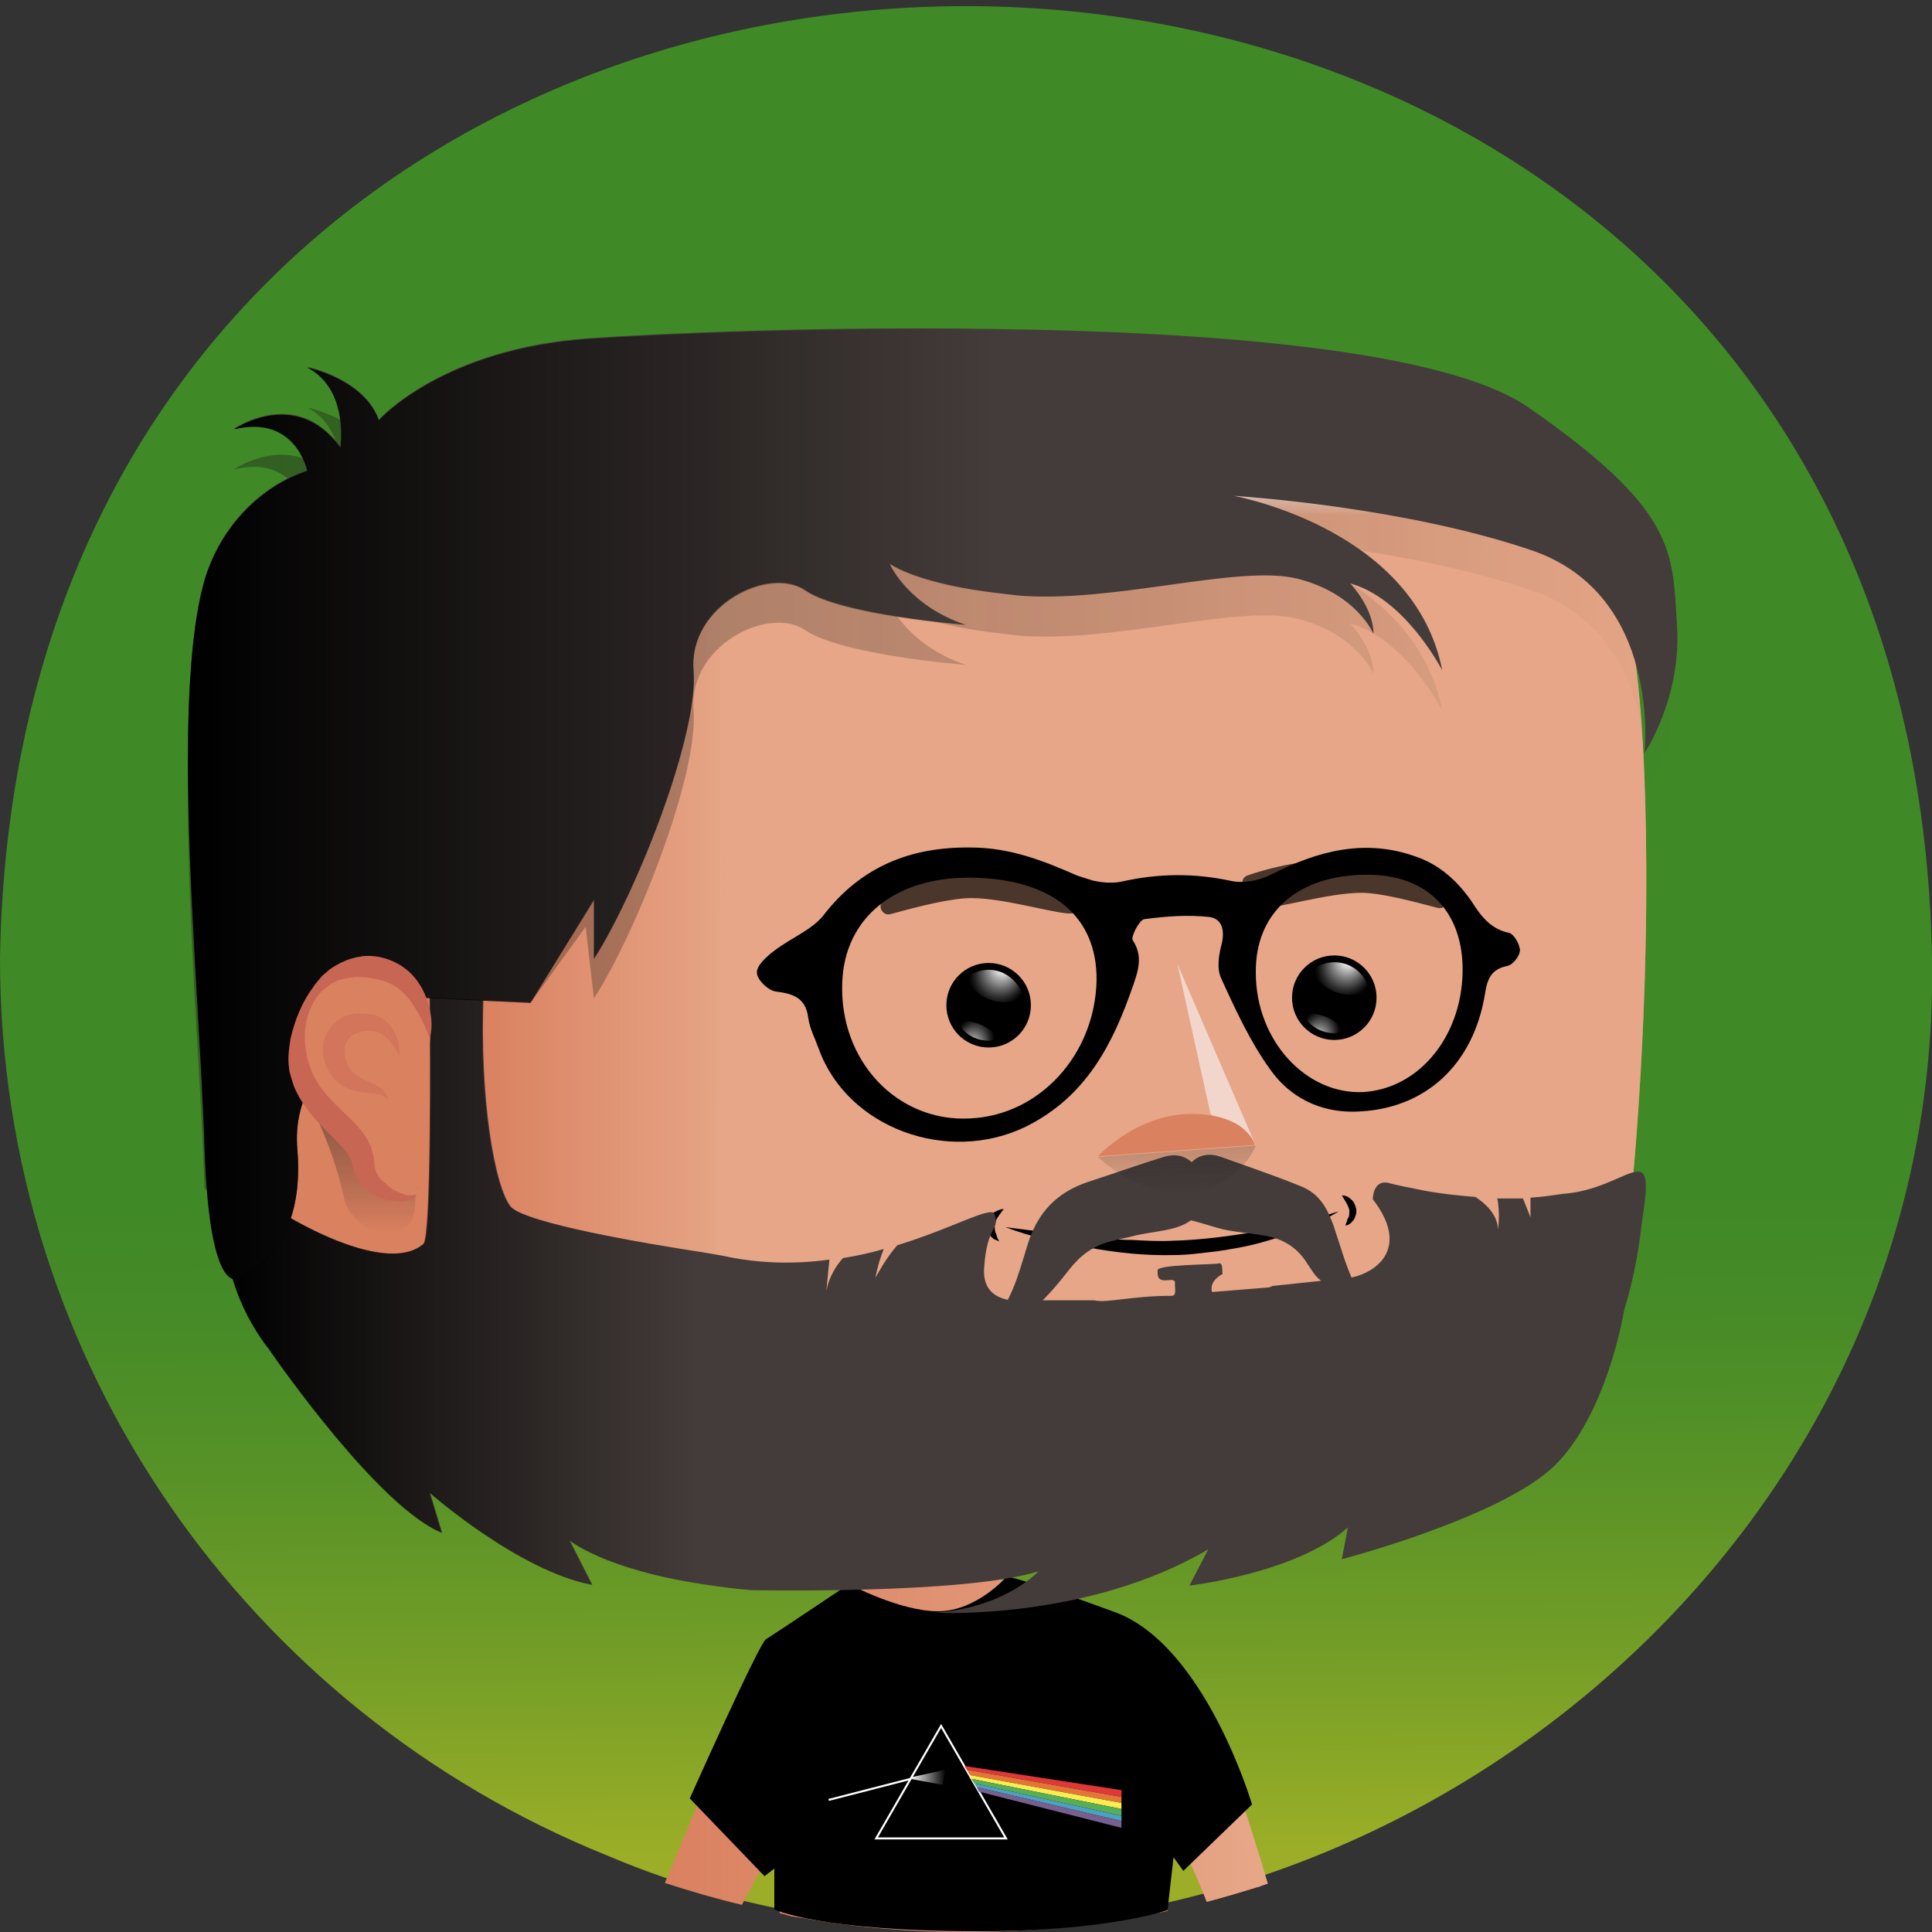
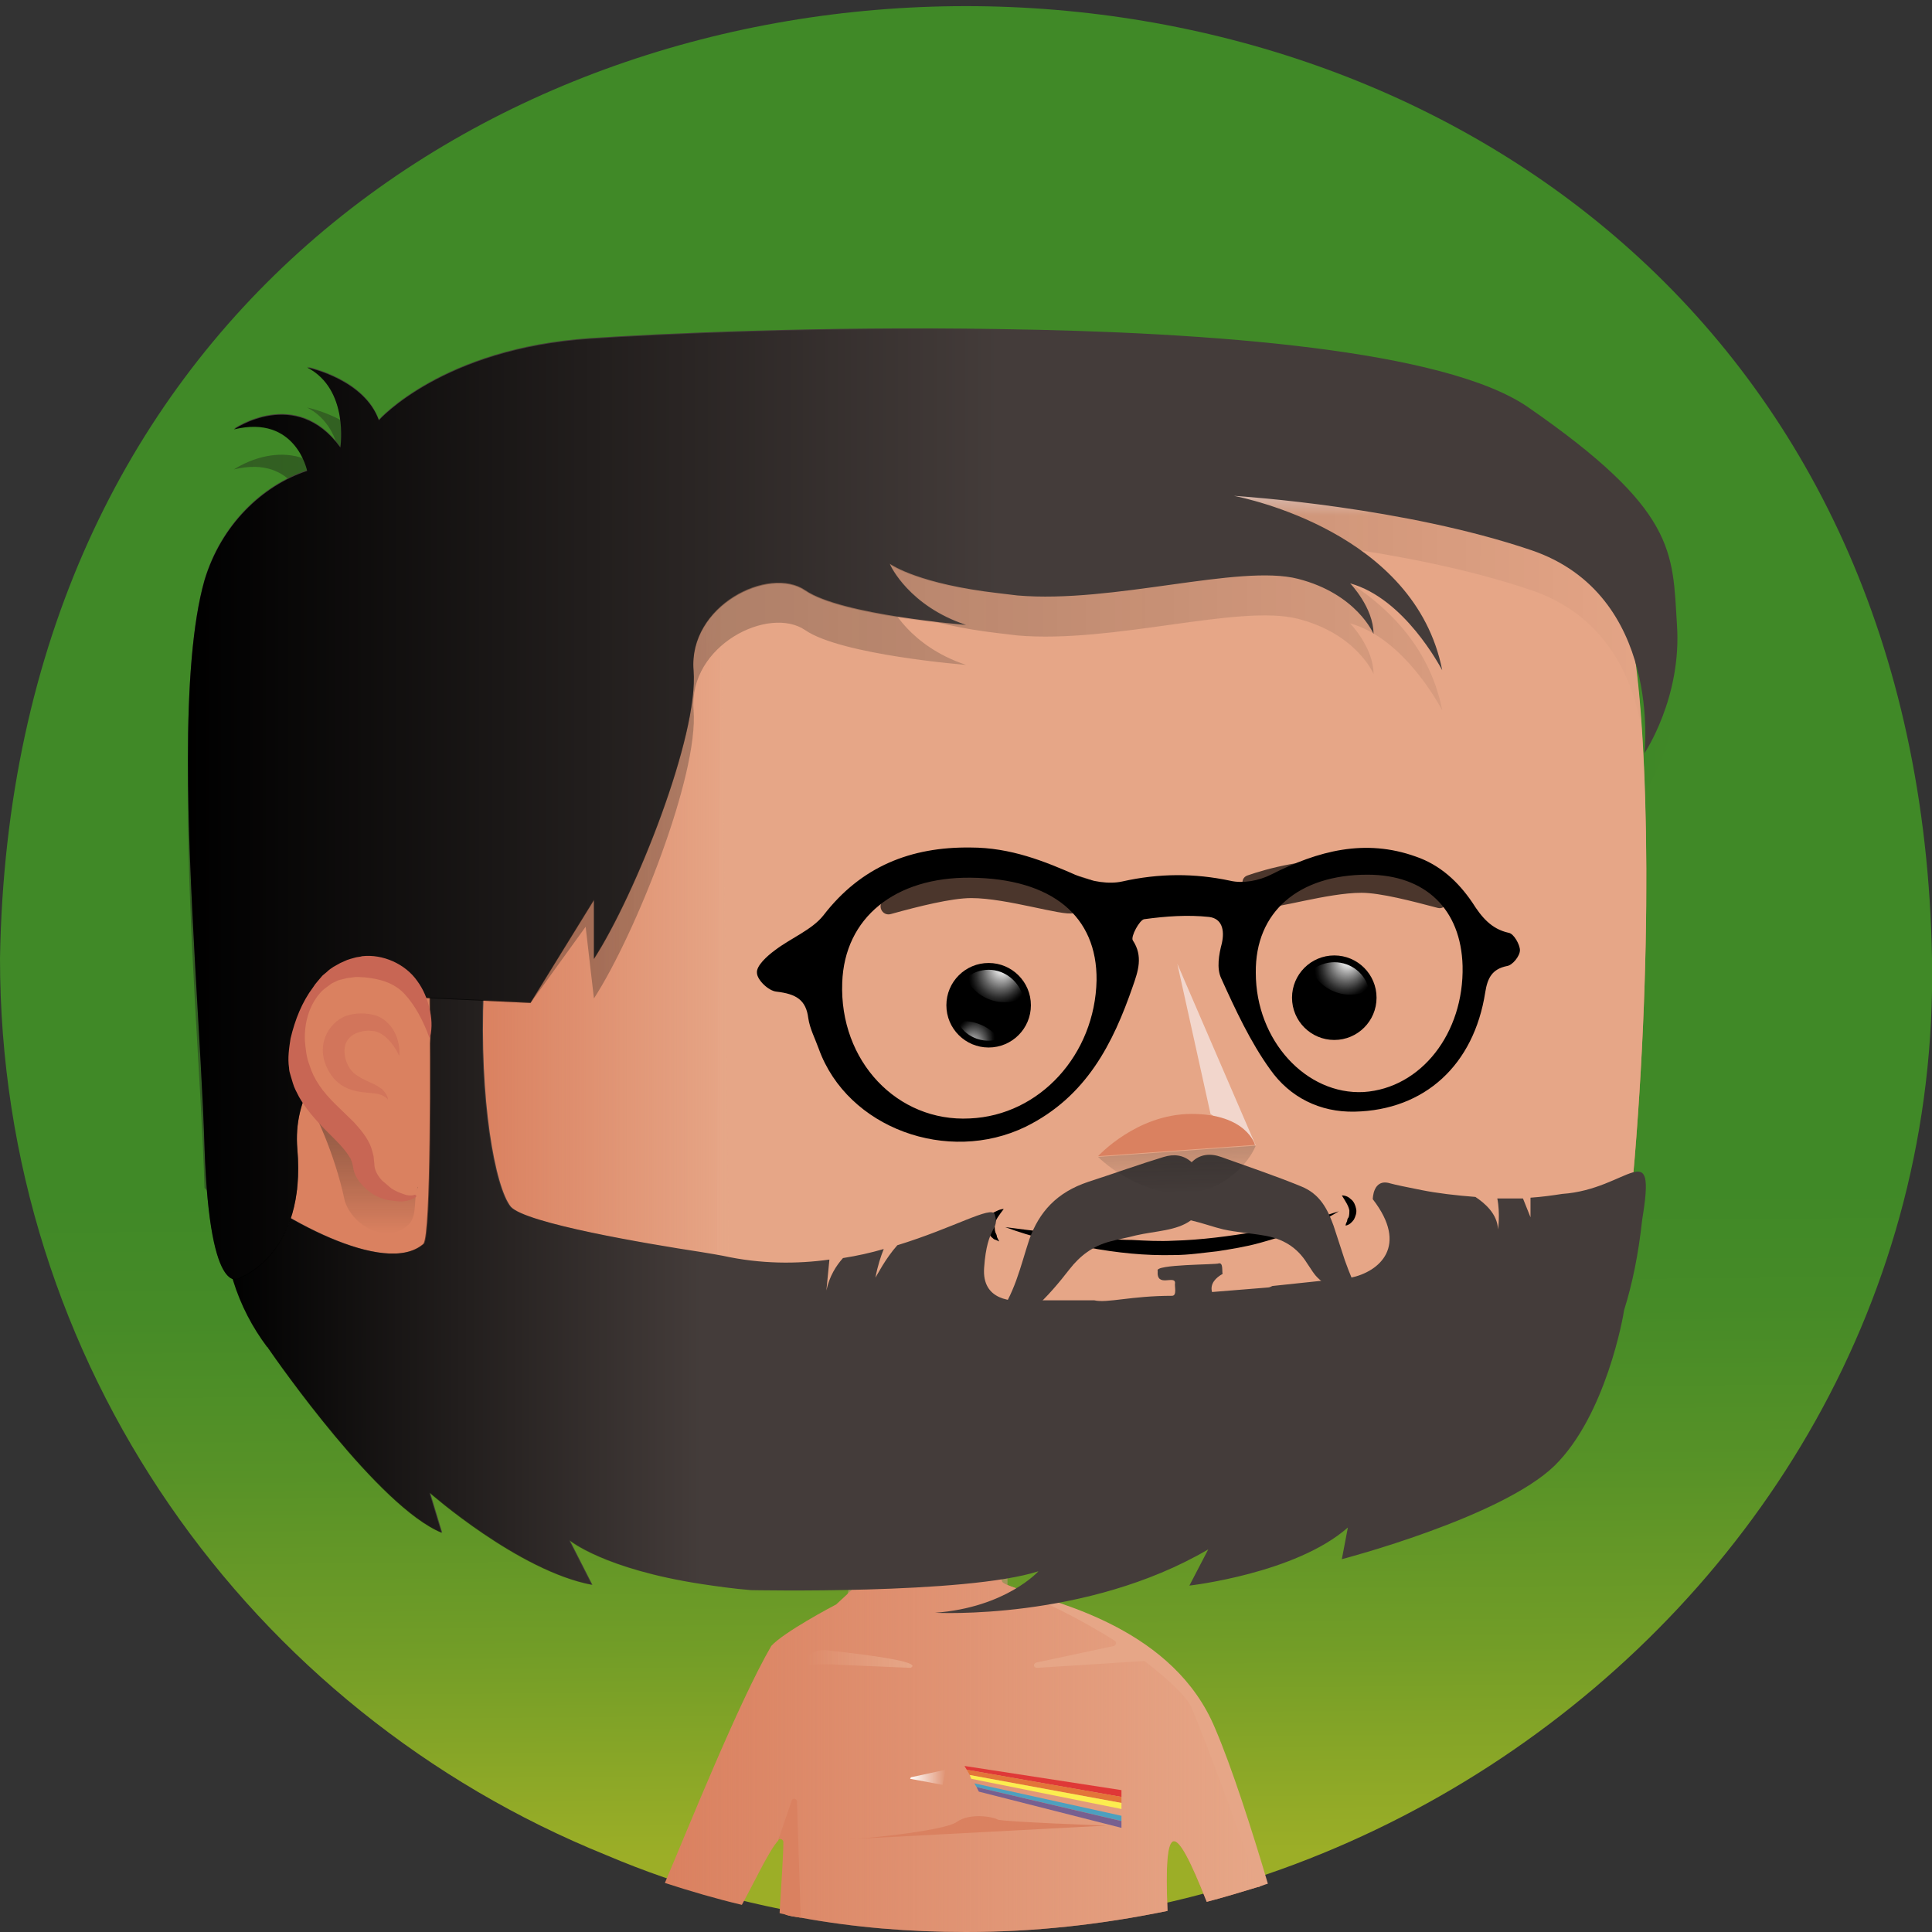
<svg xmlns="http://www.w3.org/2000/svg" viewBox="0 0 512 512">
  <rect x="0" y="0" width="512" height="512" fill="#333333" stroke="none" />
  <svg id="bg" viewBox="0 0 256 256">
    <linearGradient id="P6grn__a" x1="128.955" x2="127.035" y1="245.759" y2="9.177" gradientUnits="userSpaceOnUse">
      <stop offset="0" stop-color="#9cae27" />
      <stop offset=".008" stop-color="#99ad27" />
      <stop offset=".116" stop-color="#729d27" />
      <stop offset=".216" stop-color="#579227" />
      <stop offset=".303" stop-color="#468b27" />
      <stop offset=".369" stop-color="#408927" />
    </linearGradient>
    <path fill="url(#P6grn__a)" d="M256 127c1.6 89.8-95.1 153.1-175.7 118.8C33.1 226.7 0 180.8 0 127c2.8-168.2 253.1-168.3 256 0z" />
  </svg>
  <svg id="body" viewBox="0 0 256 256">
    <path fill="#a3955a" d="M112.6 209.9l20.9-1v9.1l-22.1-2.7z" />
    <path fill="#da8160" d="M166.9 250h-.1c-2.3.7-4.6 1.4-6.9 2-4.3-10.9-5.7-10.9-5.2 1.2-8.7 1.8-17.6 2.8-26.7 2.8-7.5 0-14.8-.6-21.9-1.9-.7-.1-1.4-.2-2-.4.3-4.2.9-11.7 1.2-14.8l-2.1 4.7v.1l-.1.2c-1.2 1.3-3.2 5.6-4.8 8.5-3.4-.8-6.8-1.8-10.2-2.9 3.1-7.3 9.8-24 14.1-31.4 1.6-1.8 8.2-5.3 8.6-5.5 4.4-4 5.2-5 5.6-11.2 0-.3 0-.7.1-1.2v-.5-.6-.6-1.2-.5-.3-.6-.8l15.1-3.5s.1 5.3.4 10.2c.2 3.7.5 7.2.8 7.8.1.2.8.5 2 .9 0 0 .1 0 .1.1 24.1 9.9 25.5 15 32 39.4z" />
    <linearGradient id="P6n5D__a" x1="88.18" x2="166.86" y1="223.8" y2="223.8" gradientUnits="userSpaceOnUse">
      <stop offset="0" stop-color="#e6a687" stop-opacity="0" />
      <stop offset=".996" stop-color="#e6a687" />
      <stop offset="1" stop-color="#e6a687" />
    </linearGradient>
    <path fill="url(#P6n5D__a)" d="M166.9 250h-.1c-2.3.7-4.6 1.4-6.9 2-4.3-10.9-5.7-10.9-5.2 1.2-8.7 1.8-17.6 2.8-26.7 2.8-7.5 0-14.8-.6-21.9-1.9-.7-.1-1.4-.2-2-.4.3-4.2.9-11.7 1.2-14.8l-2.1 4.7v.1l-.1.2c-1.2 1.3-3.2 5.6-4.8 8.5-3.4-.8-6.8-1.8-10.2-2.9 3.1-7.3 9.8-24 14.1-31.4 1.6-1.8 8.2-5.3 8.6-5.5 4.4-4 5.2-5 5.6-11.2 0-.3 0-.7.1-1.2v-.5-.6-.6-1.2-.5-.3-.6-.8l15.1-3.5s.1 5.3.4 10.2c.2 3.7.5 7.2.8 7.8.1.2.8.5 2 .9 0 0 .1 0 .1.1 24.1 9.9 25.5 15 32 39.4z" />
    <linearGradient id="P6n5D__b" x1="124.4" x2="124.4" y1="64.15" y2="56.525" gradientTransform="matrix(1 0 0 -1 0 256)" gradientUnits="userSpaceOnUse">
      <stop offset="0" stop-color="#da8160" />
      <stop offset="1" stop-color="#da8160" stop-opacity="0" />
    </linearGradient>
    <path fill="url(#P6n5D__b)" d="M132.3 202.1c-1.5.9-3.5 1.6-6.1 1.7-3.9.2-6.8-.5-9.7-1.8 0-.6.3-5.9.3-6.7l15.1-3.5c.1 1.7.4 9.1.4 10.3z" />
    <path fill="#da8160" d="M106.1 254.1c-.7-.1-1.4-.2-2-.4-.3-.1-.5-.1-.8-.2.2-3.4.5-7.7.5-9.4 0-.3-.3-.5-.6-.4v-.1l1.7-5c.1-.4.7-.3.7.1l.5 15.4z" />
    <path fill="#e6a687" d="M168 249.6c-.4.1-.8.3-1.2.4h-.1c-1.7-5-6.4-18-8.8-23.7-.7-1.7-3.8-4.3-6.1-6.1-.1-.1-.2-.1-.3-.1l-14.1.9c-.5 0-.5-.6-.1-.7l10.3-2.2c.3-.1.4-.5.1-.7-4.9-3.1-9.5-5.2-12.5-6.5 0 0-.1 0-.1-.1-.1 0-.1-.1-.2-.1 5.5 1.7 20.7 5.3 26.1 18.3 2.2 5.1 4.9 13.5 7 20.6z" />
    <linearGradient id="P6n5D__c" x1="106.796" x2="120.859" y1="36.169" y2="36.169" gradientTransform="matrix(1 0 0 -1 0 256)" gradientUnits="userSpaceOnUse">
      <stop offset="0" stop-color="#e6a687" stop-opacity="0" />
      <stop offset=".996" stop-color="#e6a687" />
      <stop offset="1" stop-color="#e6a687" />
    </linearGradient>
    <path fill="url(#P6n5D__c)" d="M109.8 218.7c13.8 1.5 10.8 2.2 10.9 2.3l-9.4-.4c-.8-.1-2.6-.1-3.5 0-.5.1-1 0-.9-.6.1-.9 1.3-1.5 2.9-1.3z" />
    <path fill="#da8160" d="M126.8 241.4c1.7-1.2 4.7-.7 5.4-.3.5.3 14.5.8 14.4.8l-34 1.8c0 .1 12.5-1 14.2-2.3z" />
-     <path d="M91.4 238.3l9.9 10.3 1.3-1v5.4s5.9 2.9 27 2.9c17.4 0 25.1-2.8 25.1-2.8l.8-7 1.3 1.8 9.1-8.8s-6.2-21.1-18.2-25.5c-12-4.4-14.3-4.7-14.3-4.7s-4 4.6-9.1 4.6-11.8-3.6-11.8-3.6-10 6.7-11 7.3c-.9.5-10.1 21.1-10.1 21.1z" />
-     <path fill="none" stroke="#fff" stroke-miterlimit="10" stroke-width=".267" d="M124.7 228.7l-8.6 14.9h17.2zM109.8 238.5l10.9-2.8" />
    <linearGradient id="P6n5D__d" x1="120.582" x2="125.331" y1="235.501" y2="235.501" gradientUnits="userSpaceOnUse">
      <stop offset="0" stop-color="#fff" />
      <stop offset="1" stop-color="#fff" stop-opacity="0" />
    </linearGradient>
    <path fill="url(#P6n5D__d)" d="M125.3 234.5l-4.6 1-.1.2 4.3.8z" />
    <path fill="#df3837" d="M148.6 237.2v.9l-20.5-3.6-.3-.5z" />
    <path fill="#e37539" d="M148.6 238.1v.8l-20.1-3.7-.4-.7z" />
    <path fill="#fced4f" d="M148.6 238.9v.8l-19.9-4-.2-.5z" />
-     <path fill="#56ae57" d="M148.6 239.7v.9l-19.5-4.3-.4-.6z" />
    <path fill="#4da0bf" d="M148.6 240.6v.7l-19.2-4.5-.3-.5z" />
    <path fill="#776090" d="M148.6 241.3v.9l-18.9-4.8-.3-.6z" />
    <path fill="none" d="M128.5 235.2h-.2" />
  </svg>
  <svg id="head" viewBox="0 0 256 256">
    <path fill="#da8160" d="M216.6 153.5c-.2 2.2-.4 4.4-.6 6.7-3.4 34.2-28.4 33-28.4 33l-85 7.6c-2.6.2-5.2.3-7.8.2-5.2-.2-10.3-1.1-15.3-2.6-6.1-2-19.6-6.3-25.6-8.2-14.4-4.4-24.2-17.9-23.9-33l.1-3.1.8-36.1.3-16.7v-.4l.3-15.2c0-2.5.5-4.6 1.2-6.7.8-2.1 1.9-4 3.3-5.9 1.1-1.8 2.6-3.4 4.2-4.7 4-3.2 9.1-5.2 14.6-5.2h14.7l25.9 2.4c11.3.1 45.9-.1 56.6 0 11.8.3 34.7-3.6 46.6-2.4 3.9.4 6.7 1.2 8.8 2.4 2 1.1 3.4 2.6 4.3 4.4.2.3.4.7.6 1 1.2 2.2 1.5 3.2 2.6 8 .3 1.2.6 2.7 1 4.5 2.3 9.9 3.3 38.3.7 70z" />
    <path fill="#e6a687" d="M216.6 153.5c-.2 2.2-.4 4.4-.6 6.7-3.4 34.2-28.4 33-28.4 33l-85 7.6c-2.6.2-5.2.3-7.8.2l.2-36 .3-62.9.1-25.2 116.5-6.8c1.9 3.6 1.9 3.6 4.1 13.4 2.2 9.9 3.2 38.3.6 70z" />
    <linearGradient id="PZw8l__a" x1="63.105" x2="63.105" y1="86.523" y2="73.521" gradientUnits="userSpaceOnUse">
      <stop offset="0" stop-color="#e6a687" stop-opacity="0" />
      <stop offset="1" stop-color="#e6a687" />
    </linearGradient>
    <path fill="url(#PZw8l__a)" d="M95.4 76.7l-.3 51-64.4-9.9.3-16.7v-.4l.3-15.2c.1-5 1.7-8.8 4.5-12.6.4-.6 1-1.6 1.5-2.1l.6-.6 57.5 6.5z" />
    <linearGradient id="PZw8l__b" x1="63.74" x2="96.99" y1="136.79" y2="136.79" gradientUnits="userSpaceOnUse">
      <stop offset="0" stop-color="#e6a687" stop-opacity="0" />
      <stop offset="1" stop-color="#e6a687" />
    </linearGradient>
    <path fill="url(#PZw8l__b)" d="M97 200.9h-2.2c-5.2-.2-10.3-1.1-15.3-2.6l-15.7-5V72.6l31.7 4.1L97 200.9z" />
    <path fill="#f2d6cc" d="M211.8 69.7l-162.6.4-9-2c4-3.2 9.1-5.2 14.6-5.2h14.7l25.3-.8 42.2-1.4c3.6-.1 7.3-.1 10.9-.1 11.8.3 38.9 1.2 50.8 2.3 3.9.4 6.7 1.2 8.8 2.4 2 1.2 3.3 2.7 4.3 4.4z" />
    <linearGradient id="PZw8l__c" x1="124.98" x2="124.98" y1="65.114" y2="68.354" gradientUnits="userSpaceOnUse">
      <stop offset="0" stop-color="#e6a687" stop-opacity="0" />
      <stop offset="1" stop-color="#e6a687" />
    </linearGradient>
    <path fill="url(#PZw8l__c)" d="M212.4 70.8L95.5 77.7l-57.9-7.1c.1-.1.2-.3.4-.4 4.2-4.4 10.2-7.2 16.8-7.2h14.7l31.5 1.9s85.8-3.1 97.7-1.9c3.9.4 6.7 1.2 8.8 2.4 2.1 1.2 3.4 2.7 4.4 4.5.2.3.3.6.5.9z" />
  </svg>
  <svg id="mouth" viewBox="0 0 256 256">
    <path d="M133.2 162.6c3.7.5 7.5.9 11.2 1.3 1.9.2 3.7.4 5.6.4 1.8.1 3.7.2 5.5.1 3.7-.1 7.4-.6 11-1.2 3.6-.7 7.3-1.5 10.9-2.7-3.2 2-6.9 3.2-10.5 4.2-1.8.5-3.7.8-5.6 1.1-1.9.2-3.8.5-5.7.5-3.9.1-7.6-.3-11.4-1-3.8-.5-7.5-1.4-11-2.7zM133 160.2c-.6.8-1.1 1.4-1.2 2.1 0 .3 0 .7.1 1 .1.2.2.4.2.6l.3.6c-.2-.1-.4-.2-.7-.3-.2-.2-.4-.3-.5-.5-.3-.4-.5-1-.4-1.6.1-.6.4-1.1.8-1.4.4-.2.9-.5 1.4-.5zM177.8 158.4c.5 0 .9.2 1.2.5.4.3.6.8.7 1.3.1.5-.1 1-.3 1.4-.3.4-.6.7-1.1.8 0-.2.1-.4.2-.6 0-.2.1-.4.2-.5.1-.3.1-.7.1-.9-.1-.6-.5-1.2-1-2z" />
  </svg>
  <svg id="face_details" x="0" y="0" version="1.1" viewBox="0 0 256 256" xml:space="preserve">
    <style>.P62MK__st0{fill:#e6a687}</style>
    <circle cx="205.7" cy="144.2" r="1.4" class="P62MK__st0" />
    <circle cx="194.9" cy="155" r="1.4" class="P62MK__st0" />
    <circle cx="184.1" cy="144.2" r="1.4" class="P62MK__st0" />
    <circle cx="173.3" cy="155" r="1.4" class="P62MK__st0" />
    <circle cx="184.1" cy="150.6" r="1.4" class="P62MK__st0" />
-     <circle cx="194.9" cy="148.5" r="1.4" class="P62MK__st0" />
    <g>
      <circle cx="104.1" cy="145.5" r="1.4" class="P62MK__st0" />
      <circle cx="114.8" cy="156.3" r="1.4" class="P62MK__st0" />
      <circle cx="125.6" cy="145.5" r="1.4" class="P62MK__st0" />
      <circle cx="136.4" cy="156.3" r="1.4" class="P62MK__st0" />
      <circle cx="125.6" cy="152" r="1.4" class="P62MK__st0" />
      <circle cx="114.8" cy="149.8" r="1.4" class="P62MK__st0" />
    </g>
  </svg>
  <svg id="eyes" viewBox="0 0 256 256">
    <circle cx="131" cy="133.2" r="5.6" />
    <radialGradient id="Px1aE__a" cx="131.779" cy="130.653" r="6.731" fx="132.977" fy="127.898" gradientUnits="userSpaceOnUse">
      <stop offset=".06" stop-color="#fff" />
      <stop offset=".206" stop-color="#a9a9a9" />
      <stop offset=".341" stop-color="#616161" />
      <stop offset=".452" stop-color="#2c2c2c" />
      <stop offset=".535" stop-color="#0c0c0c" />
      <stop offset=".581" />
      <stop offset="1" />
    </radialGradient>
    <path fill="url(#Px1aE__a)" d="M135.6 132.2c-.8.4-1.6.6-2.5.6-2.2 0-4.2-1.3-5.1-3.2.8-.7 1.9-1.1 3-1.1 2.2 0 4.1 1.6 4.6 3.7z" />
    <radialGradient id="Px1aE__b" cx="129.619" cy="136.638" r="6.229" fx="132.651" fy="137.212" gradientTransform="matrix(-.256 .967 -.74 -.196 263.913 38.151)" gradientUnits="userSpaceOnUse">
      <stop offset=".065" stop-color="#fff" />
      <stop offset=".202" stop-color="#a9a9a9" />
      <stop offset=".33" stop-color="#616161" />
      <stop offset=".435" stop-color="#2c2c2c" />
      <stop offset=".513" stop-color="#0c0c0c" />
      <stop offset=".557" />
    </radialGradient>
    <path fill="url(#Px1aE__b)" d="M132.4 137.7c-.5.1-.9.2-1.4.2-1.8 0-3.4-1-4.1-2.5.3-.1.7-.1 1-.1 1.8.1 3.5 1 4.5 2.4z" />
    <g>
      <circle cx="176.8" cy="132.2" r="5.6" />
      <radialGradient id="Px1aE__c" cx="177.598" cy="129.653" r="6.731" fx="178.796" fy="126.898" gradientUnits="userSpaceOnUse">
        <stop offset=".06" stop-color="#fff" />
        <stop offset=".206" stop-color="#a9a9a9" />
        <stop offset=".341" stop-color="#616161" />
        <stop offset=".452" stop-color="#2c2c2c" />
        <stop offset=".535" stop-color="#0c0c0c" />
        <stop offset=".581" />
        <stop offset="1" />
      </radialGradient>
      <path fill="url(#Px1aE__c)" d="M181.4 131.2c-.8.4-1.6.6-2.5.6-2.2 0-4.2-1.3-5.1-3.2.8-.7 1.9-1.1 3-1.1 2.3 0 4.2 1.6 4.6 3.7z" />
      <radialGradient id="Px1aE__d" cx="175.438" cy="135.638" r="6.229" fx="178.47" fy="136.212" gradientTransform="matrix(-.256 .967 -.74 -.196 320.737 -7.333)" gradientUnits="userSpaceOnUse">
        <stop offset=".065" stop-color="#fff" />
        <stop offset=".202" stop-color="#a9a9a9" />
        <stop offset=".33" stop-color="#616161" />
        <stop offset=".435" stop-color="#2c2c2c" />
        <stop offset=".513" stop-color="#0c0c0c" />
        <stop offset=".557" />
      </radialGradient>
-       <path fill="url(#Px1aE__d)" d="M178.2 136.7c-.5.1-.9.2-1.4.2-1.8 0-3.4-1-4.1-2.5.3-.1.7-.1 1-.1 1.9.1 3.5 1 4.5 2.4z" />
    </g>
  </svg>
  <svg id="beard" viewBox="0 0 256 256">
    <path fill="#443c3a" d="M217.6 161.6c-.5 4.6-1.3 8.5-2.4 12-.1.8-2.4 13.9-9.2 20.6-7.1 6.9-28.2 12.4-28.2 12.4l.8-4.2c-6.9 6.1-21 7.7-21 7.7l2.5-4.8c-16.2 9.5-36.2 8.4-36.2 8.4 9.4-.7 13.7-5.5 13.7-5.5-9.6 3.1-38.1 2.5-38.1 2.5-2.4-.2-4.5-.5-6.5-.8-13-2-17.5-5.8-17.5-5.8l3 5.9c-9.7-1.8-21.5-12.2-21.5-12.2l1.6 5.3c-8.3-3.4-21.7-22.6-23-24.5 0-.1-.1-.1-.1-.1-3.9-5.2-6.2-11.7-5.9-20.1.2-.4-.4-3.3.7-2.7 6.4 5.5 20.8 13.6 25.9 9.1 1-1.3.9-24.2.8-33.6-.1-4.8 7.4-4.6 7.1.1-.6 14.4 1.5 26 3.6 28.6 2 2.2 18 4.9 25.2 6 1.3.2 2.3.4 2.9.5 5 1.1 9.8 1.1 14.1.5l-.4 4.1c.4-1.9 1.3-3.3 2.2-4.3 1.9-.3 3.7-.7 5.4-1.2-.4 1-.8 2.2-1.1 3.8.2-.3 1.3-2.5 2.9-4.3 7.5-2.3 12.5-5.3 12.9-4.1.7 2.2-1 1.3-1.4 7.1-.3 4.3 3.6 4.6 6.2 4.3h8.4c1.7.4 4.9-.6 10.3-.6.7 0 .3-1.3.4-1.7 0-1.1-2.5.7-2.3-1.6-.5-.9 7.9-.8 8.1-1 .6-.1.4 1 .5 1.4-.9.5-1.7 1.3-1.4 2.4l7.4-.6c.2 0 .4-.1.6-.2l8.5-.9c.6 0 1.2-.1 1.9-.2 3.8-.8 7.7-4.2 2.9-10.4 0 0 0-2.8 2.3-2.1.7.2 2.2.5 4.2.9s4.5.7 7.1.9c1.2.8 2.9 2.2 3 4.3 0 0 .3-2.1-.1-4.1h3.4l1 2.5v-2.6c1.5-.1 2.9-.3 4.2-.5 8.8-.6 12.5-8.1 10.6 3.4z" />
    <path fill="#443c3a" d="M157.8 161.7c-1.9 1.4-4.7 1.4-7.3 2-1.1.3-2.3.5-3.4.8-2.3.6-4 1.9-5.4 3.7s-2.9 3.6-4.7 5.2c-1.2 1.2-3 1.8-5.2 1.6 2.7-3.5 3.4-7.2 4.6-10.8 1.3-3.6 3.6-6.2 7.8-7.6 3.4-1.1 6.7-2.3 10-3.3 1.3-.4 2.6-.3 3.7.7 1.1-1.1 2.5-1.2 3.9-.7 3.6 1.3 7.2 2.5 10.6 3.9 2.5 1 3.5 3 4.3 5.2.5 1.5 1 3.1 1.5 4.6.6 1.7 1.3 3.3 2.1 5.1-.7-.1-1.6.1-2.1-.2-1.2-.7-2.4-1.5-3.4-2.4-.7-.6-1.1-1.4-1.6-2.1-1.3-2.1-3.2-3.3-5.8-3.7-1.7-.3-3.5-.4-5.3-.8-1.3-.3-2.6-.8-4.3-1.2z" />
    <linearGradient id="P6gbQ__a" x1="29.575" x2="92.9" y1="168.863" y2="168.863" gradientUnits="userSpaceOnUse">
      <stop offset="0" stop-color="#000000" />
      <stop offset="1" stop-color="#000000" stop-opacity="0" />
    </linearGradient>
    <path fill="url(#P6gbQ__a)" d="M92.9 209.9c-13-2-17.5-5.8-17.5-5.8l3 5.9c-9.7-1.8-21.5-12.2-21.5-12.2l1.6 5.3c-8.3-3.4-21.7-22.6-23-24.5 0-.1-.1-.1-.1-.1-3.9-5.2-6.2-11.7-5.9-20.1.2-.4-.4-3.3.7-2.7 6.4 5.5 20.8 13.6 25.9 9.1 1-1.3.9-24.2.8-33.6-.1-4.8 7.4-4.6 7.1.1-.6 14.4 1.5 26 3.6 28.6 2 2.2 18 4.9 25.2 6v44z" />
  </svg>
  <svg id="eyebrows" viewBox="0 0 256 256">
    <path fill="#4b362c" d="M145.2 118.1c.2-.6 0-1.2-.6-1.5-2.4-.8-8.8-2.8-14.5-1.9-4.9.7-9.3 2.3-12.9 4.5-1.1.7-.3 2.3.9 1.9 3.6-1 8-2.1 10.6-2.1 4.7 0 12.1 2.4 13.5 2 1-.3 2.3-1.2 3-2.9zM164.7 117.4c-.2-.6 0-1.2.6-1.4 2.3-.8 8.4-2.6 13.8-1.8 4.6.7 8.9 2.2 12.2 4.2 1 .6.3 2.2-.8 1.9-3.4-.9-7.6-2-10.1-2-4.5 0-11.5 2.2-12.8 1.9-1.1-.4-2.2-1.2-2.9-2.8z" />
  </svg>
  <svg id="hair" viewBox="0 0 256 256">
    <linearGradient id="PZOvb__a" x1="24.9" x2="222.267" y1="149.296" y2="149.296" gradientTransform="matrix(1 0 0 -1 0 256)" gradientUnits="userSpaceOnUse">
      <stop offset="0" stop-color="#1d1d1b" stop-opacity=".4" />
      <stop offset="1" stop-opacity="0" />
    </linearGradient>
    <path fill="url(#PZOvb__a)" d="M217.9 105.1s2.4-21-15-26.9c-16.8-5.7-38-7.1-39.4-7.2 1.4.3 24 4.8 27.6 23.1-.3-.5-5-9.5-12.2-11.5 0 0 3.1 3.2 3.1 6.7 0 0-2.2-5.3-10-7.3s-24.5 3.3-37.2 2.2c-.9-.1-1.7-.2-2.5-.3-10.4-1.2-14.1-3.7-14.4-3.9.1.3 2.6 5.6 10.1 8.1 0 0-16.5-1.3-21.3-4.6-4.8-3.3-15.5 2-14.8 10.6s-7.7 29.7-13.2 38.2l-1.1-9.5-7.3 10.1-15-.7s-20.5 1.8-15.9 25.4c-2.7 6.2-6.9 6.9-6.9 6.9s-.9-2.6-5.4-7.1c-.4-13.4-2.2-34.2-2.2-51.4 0-9.7.6-18.2 2.2-23.8 2.2-7.3 7.6-12.5 13.6-14.5 0 0-1.5-7.5-9.7-5.5 0 0 8.2-5.7 14.1 2.4 0 0 1.2-7.7-4.4-10.6.5.1 7.6 1.7 9.5 7 0 0 8.4-9.5 28-10.8 8.8-.6 30.7-1.6 54-1.2 28.6.4 59.2 2.8 70.2 10.3 19.8 13.7 19.2 19.2 19.8 28.8.7 9.6-4.3 17-4.3 17z" />
    <path fill="#443c3a" d="M217.9 99.8s2.4-21-15-26.9c-16.8-5.7-38-7.1-39.4-7.2 1.4.3 24 4.8 27.6 23.1-.3-.5-5-9.5-12.2-11.5 0 0 3.1 3.2 3.1 6.7 0 0-2.2-5.3-10-7.3s-24.5 3.3-37.2 2.2c-.9-.1-1.7-.2-2.5-.3-10.4-1.2-14.1-3.7-14.4-3.9.1.3 2.6 5.6 10.1 8.1 0 0-16.5-1.3-21.3-4.6-4.8-3.3-15.5 2-14.8 10.6s-7.7 29.7-13.2 38.2v-7.8l-8.4 13.6-15-.7s-17.1 6.2-15.9 20.1c1.2 13.9-7.5 17-7.5 17s-4.1 3.7-4.8-17.2c-.4-13.4-2.2-34.2-2.2-51.4 0-9.7.6-18.2 2.2-23.8 2.2-7.3 7.6-12.5 13.6-14.5 0 0-1.5-7.5-9.7-5.5 0 0 8.2-5.7 14.1 2.4 0 0 1.2-7.7-4.4-10.6.5.1 7.6 1.7 9.5 7 0 0 8.4-9.5 28-10.8 8.8-.6 30.7-1.6 54-1.2 28.6.4 59.2 2.8 70.2 10.3 19.8 13.7 19.2 19.2 19.8 28.8.7 9.7-4.3 17.1-4.3 17.1z" />
    <linearGradient id="PZOvb__b" x1="24.9" x2="132.3" y1="104.581" y2="104.581" gradientTransform="translate(0 2)" gradientUnits="userSpaceOnUse">
      <stop offset="0" stop-color="#000000" />
      <stop offset="1" stop-color="#000000" stop-opacity="0" />
    </linearGradient>
    <path fill="url(#PZOvb__b)" d="M132.3 78.7c-10.4-1.2-14.1-3.7-14.4-3.9.1.3 2.6 5.6 10.1 8.1 0 0-16.5-1.3-21.3-4.6-4.8-3.3-15.5 2-14.8 10.6s-7.7 29.7-13.2 38.2v-7.8l-8.4 13.6-15-.7s-17.1 6.2-15.9 20.1c1.2 13.9-7.5 17-7.5 17s-4.1 3.7-4.8-17.2c-.4-13.4-2.2-34.2-2.2-51.4 0-9.7.6-18.2 2.2-23.8 2.2-7.3 7.6-12.5 13.6-14.5 0 0-1.5-7.5-9.7-5.5 0 0 8.2-5.7 14.1 2.4 0 0 1.2-7.7-4.4-10.6.5.1 7.6 1.7 9.5 7 0 0 8.4-9.5 28-10.8 8.8-.6 30.7-1.6 54-1.2v35h.1z" />
  </svg>
  <svg id="ears" x="0" y="0" version="1.1" viewBox="0 0 256 256" xml:space="preserve">
    <style>.PxNpA__st2{fill:#c86654}</style>
    <linearGradient id="PxNpA__SVGID_1_" x1="48.667" x2="48.667" y1="970.115" y2="985.406" gradientTransform="translate(0 -822)" gradientUnits="userSpaceOnUse">
      <stop offset="0" stop-color="#1d1d1b" stop-opacity=".4" />
      <stop offset="1" stop-opacity="0" />
    </linearGradient>
    <path fill="url(#PxNpA__SVGID_1_)" d="M54.2 162.2c1.2-1.3.5-3.7 1.2-4.9 0 0-7.9-2.9-13.3-8.9-.9-1.8 2.2 4 3.6 10.8 1.3 3.7 6 5.6 8.5 3z" />
    <path fill="#da8160" d="M57 137.5s-.5-9.3-8.7-9.3-10.5 10.6-7.9 15.6 7.4 6.9 7.8 10.5c.4 3.7 5.6 5.3 7 4.2" />
    <path d="M56.9 137.5c-.8-2.2-1.9-4.3-3.3-5.8s-3.3-2-5.3-2.2c-.5 0-1-.1-1.5 0l-.8.1-.8.2c-.1 0-.3.1-.4.1l-.4.2c-.2.1-.5.2-.7.4-.4.3-.9.6-1.3 1.1-1.5 1.7-2.1 4.1-2 6.3.1 1.1.2 2.2.6 3.2.3 1 .7 1.8 1.3 2.7 1.2 1.8 2.9 3.2 4.6 4.9.8.9 1.8 2 2.3 3.4.1.3.2.7.3 1.1l.1 1c0 .4.1.8.3 1.2s.5.8.8 1.1c.4.3.8.7 1.2 1 .5.3.9.5 1.5.7.5.2 1.1.3 1.6.1l.2.2c-.5.5-1.2.6-1.9.7-.7 0-1.3-.1-2-.2-1.3-.3-2.5-1-3.5-2.2-.5-.6-.9-1.3-1-2.1-.1-.5-.1-.5-.2-.8-.1-.2-.1-.4-.3-.6-.4-.7-1.1-1.5-1.9-2.3-1.6-1.6-3.5-3.4-4.8-5.7-.3-.6-.6-1.1-.8-1.8-.1-.3-.2-.7-.3-1s-.2-.7-.2-1c-.2-1.3 0-2.6.2-3.9.6-2.5 1.5-4.8 3-6.8.3-.5.8-1 1.2-1.5.2-.2.5-.4.7-.6.2-.2.5-.4.8-.6l.9-.5.9-.4c.3-.1.6-.2 1-.3.3-.1.7-.1 1-.2 2.7-.3 5.7 1 7.3 3.3.8 1.1 1.3 2.3 1.6 3.6.3 1.2.4 2.5.1 3.8l-.1.1z" class="PxNpA__st2" />
    <g opacity=".44">
      <path d="M52.9 139.9c-.9-1.9-2.3-3.3-3.7-3.3-.7-.1-1.6.1-2.2.4-.6.3-1 .8-1.2 1.3-.4 1.2 0 2.9 1.1 3.9.6.5 1.4.9 2.3 1.3.5.2 1 .5 1.4.8.4.4.8.9.8 1.4-.7-.8-1.6-.8-2.6-.9-1-.1-2.1-.2-3.2-.8-1.1-.6-1.9-1.6-2.4-2.8s-.6-2.5-.1-3.8 1.6-2.4 2.8-2.8c1.2-.4 2.5-.4 3.7-.1 1.2.3 2.2 1.3 2.7 2.3.5 1 .7 2.1.6 3.1z" class="PxNpA__st2" />
    </g>
  </svg>
  <svg id="nose" viewBox="0 0 256 256">
    <linearGradient id="P7AP2__a" x1="155.13" x2="155.13" y1="152.06" y2="158.146" gradientTransform="matrix(1.708 -.039 -.039 1.002 -102.945 5.734)" gradientUnits="userSpaceOnUse">
      <stop offset="0" stop-color="#1d1d1b" stop-opacity=".2" />
      <stop offset="1" stop-opacity="0" />
    </linearGradient>
    <path fill="url(#P7AP2__a)" d="M166.4 151.8c-1.1 2.6-3.7 4.8-6.2 5.7-2.5.9-5.1.9-7.6 0-2.1-.7-4.8-2-7.1-4.2l20.9-1.5z" />
    <path fill="#f2d6cc" d="M156 127.7l10.4 24.1-6-4.2z" />
    <path fill="#da8160" d="M145.5 153.2s5.1-5.6 12.4-5.6 8.4 4.1 8.4 4.1l-20.8 1.5z" />
  </svg>
  <svg id="glasses" viewBox="0 0 256 256">
    <path d="M128.6 112.3c5.3 0 9.8 1.8 14.3 3.8 1.8.7 4 1.1 5.8.7 4.9-1.1 9.6-1.1 14.3-.1 1.7.4 3.8 0 5.4-.8 6.3-3.2 12.5-4.8 19.2-2.4 3.2 1.1 5.6 3.3 7.5 6.1 1.2 1.9 2.5 3.5 4.8 4 .7.1 1.5 1.6 1.5 2.3 0 .8-1 2-1.7 2.1-2 .4-2.6 1.6-2.9 3.5-1.5 9.6-8 15.6-17.3 15.8-4.6.1-8.6-1.9-11.2-5.6-2.6-3.6-4.6-7.9-6.5-12.1-.6-1.3-.3-3.1.1-4.6.4-1.8 0-3.3-1.7-3.5-2.8-.3-5.7-.1-8.6.3-.6.1-1.8 2.3-1.5 2.8 1.4 2.1.7 4.1 0 6.1-2.6 7.5-6.1 14.6-14.2 18.6-10.3 5-23.6.2-27.4-10.3-.5-1.4-1.2-2.7-1.4-4.1-.3-2.4-1.6-3.2-4.2-3.5-1.1-.1-2.6-1.6-2.6-2.5-.1-.9 1.3-2.2 2.4-3 2.1-1.6 4.9-2.7 6.4-4.6 5-6.5 11.6-9.1 19.5-9zm65.2 15.7c-.2-7.5-4.9-12.1-12.6-12.1-9.1 0-14.9 4.9-14.8 13 0 9 6.7 16.2 14.3 15.8 7.6-.5 13.3-7.8 13.1-16.7zm-48.5 1.9c.1-8.5-5.9-13.5-16.7-13.6-10-.1-16.7 5.3-17 13.9-.4 10.4 7.3 18.5 16.9 18 9.3-.4 16.6-8.5 16.8-18.3z" />
  </svg>
</svg>